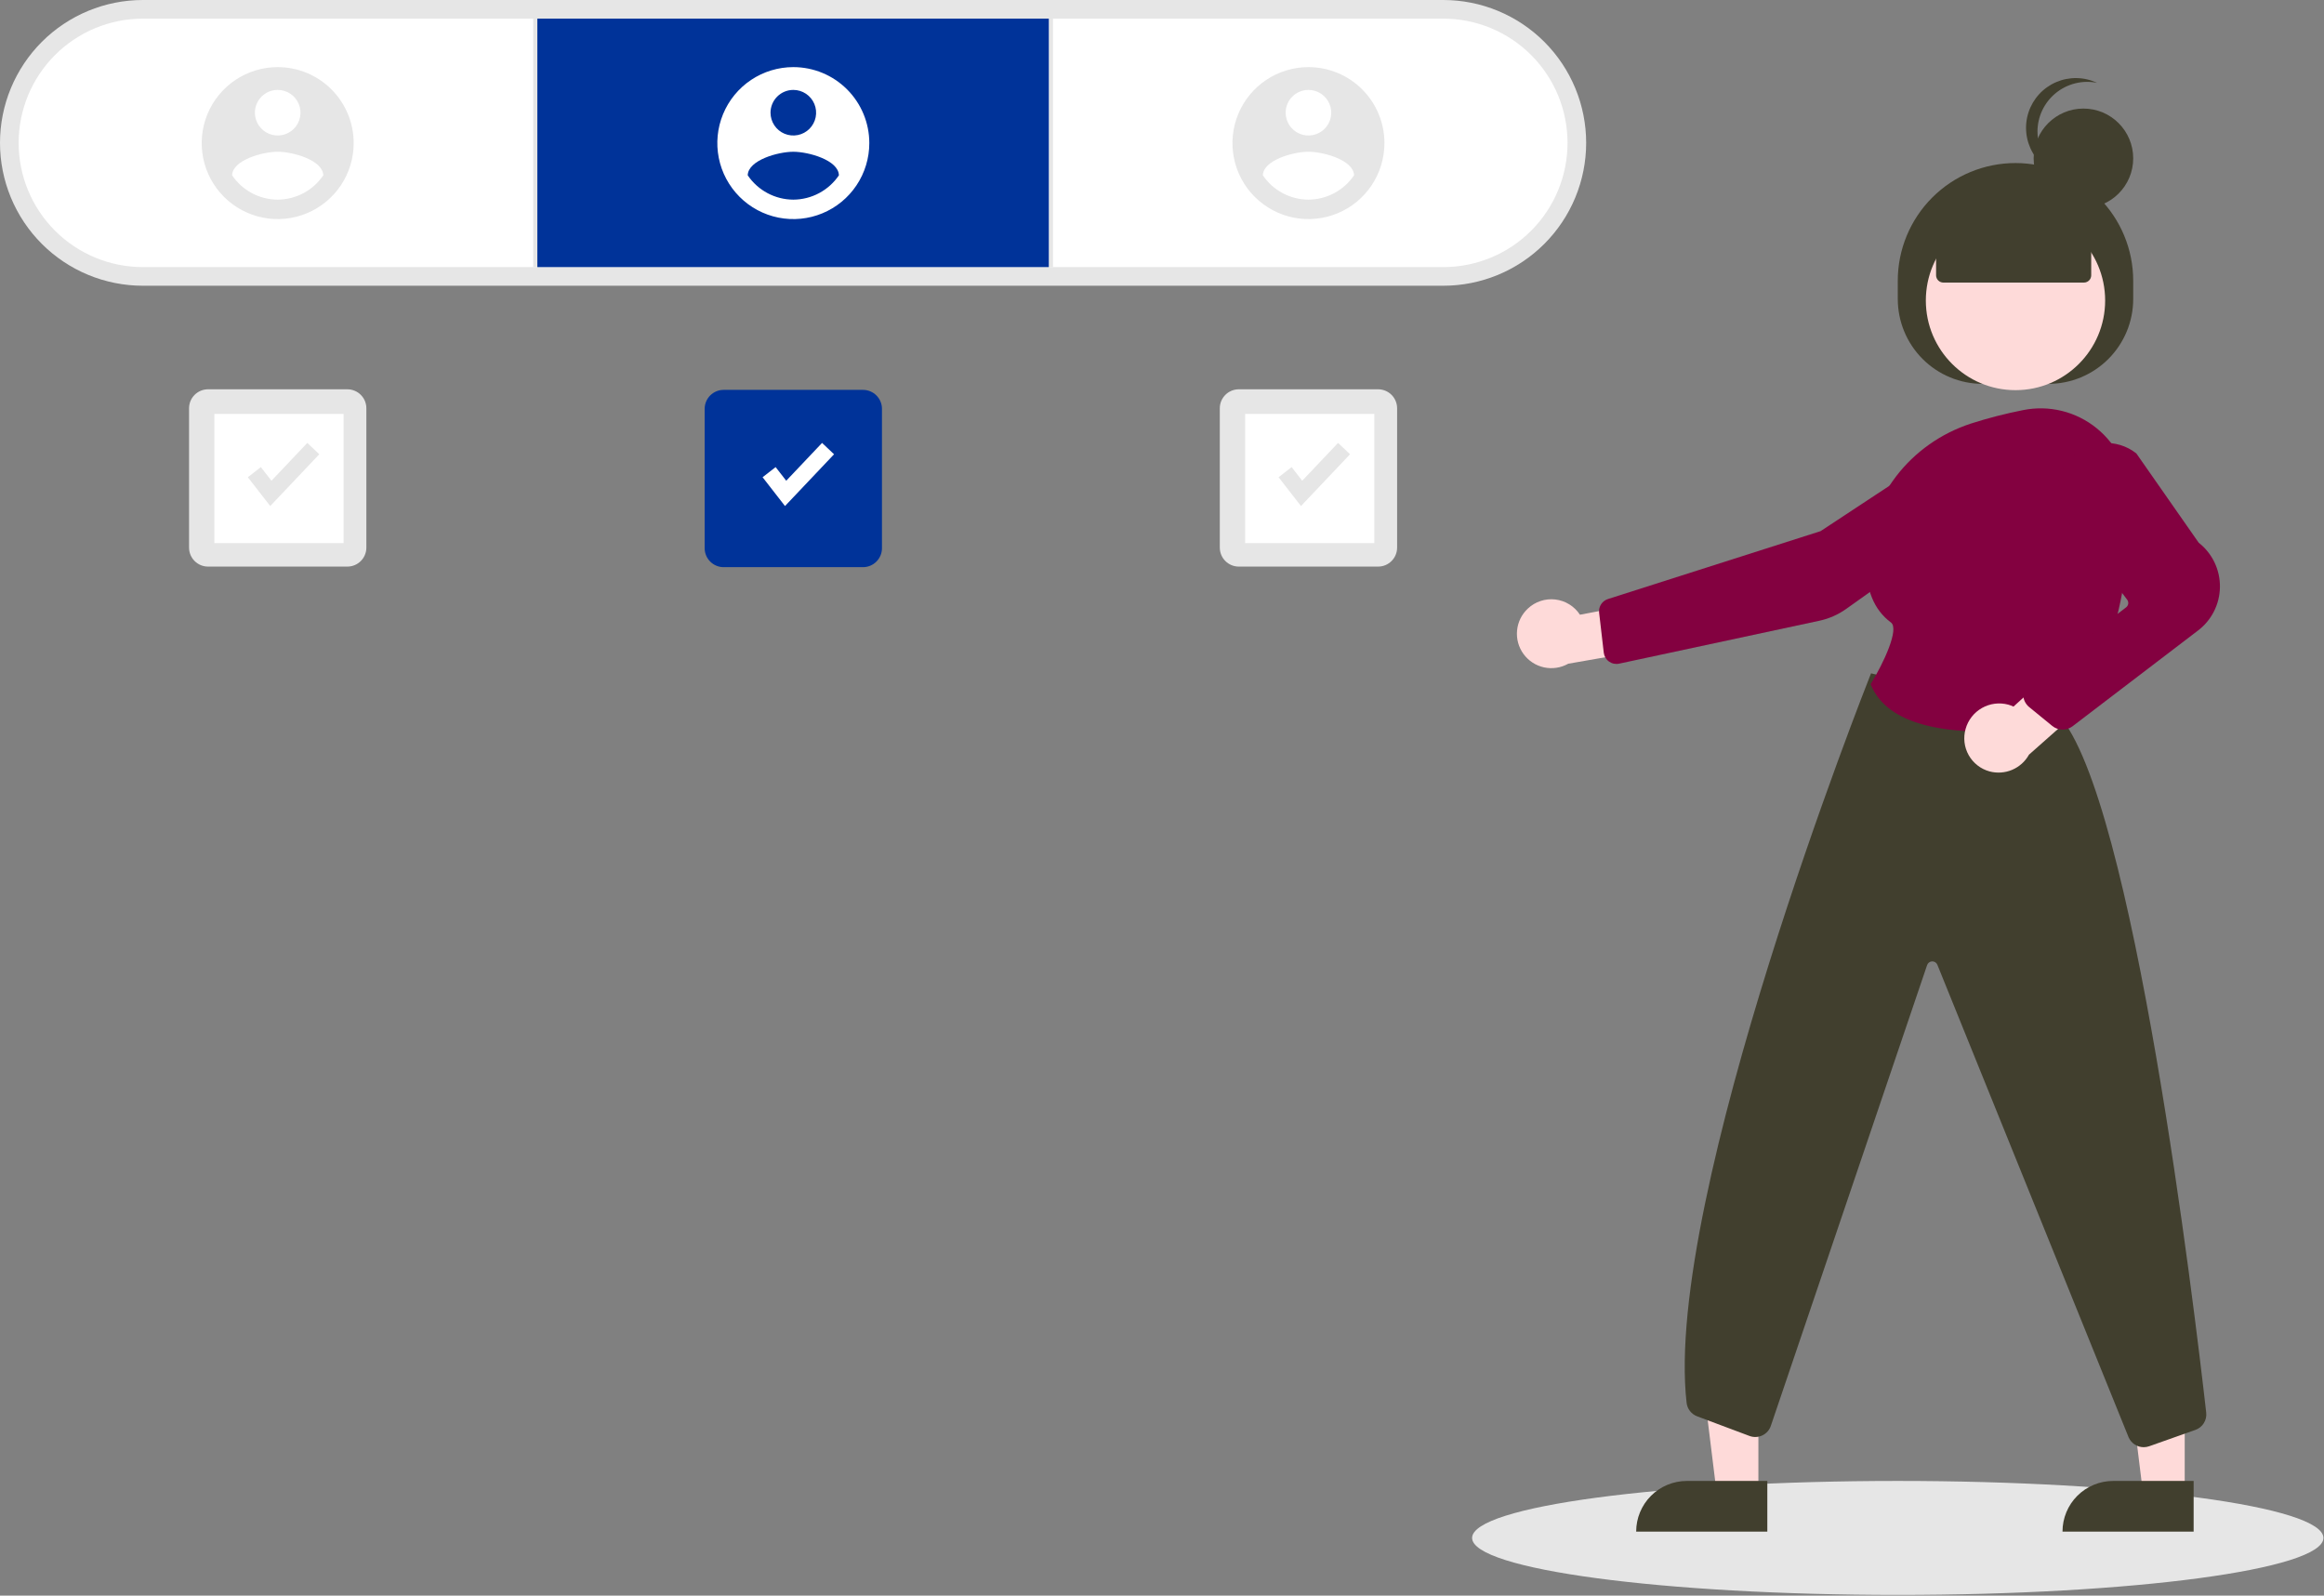
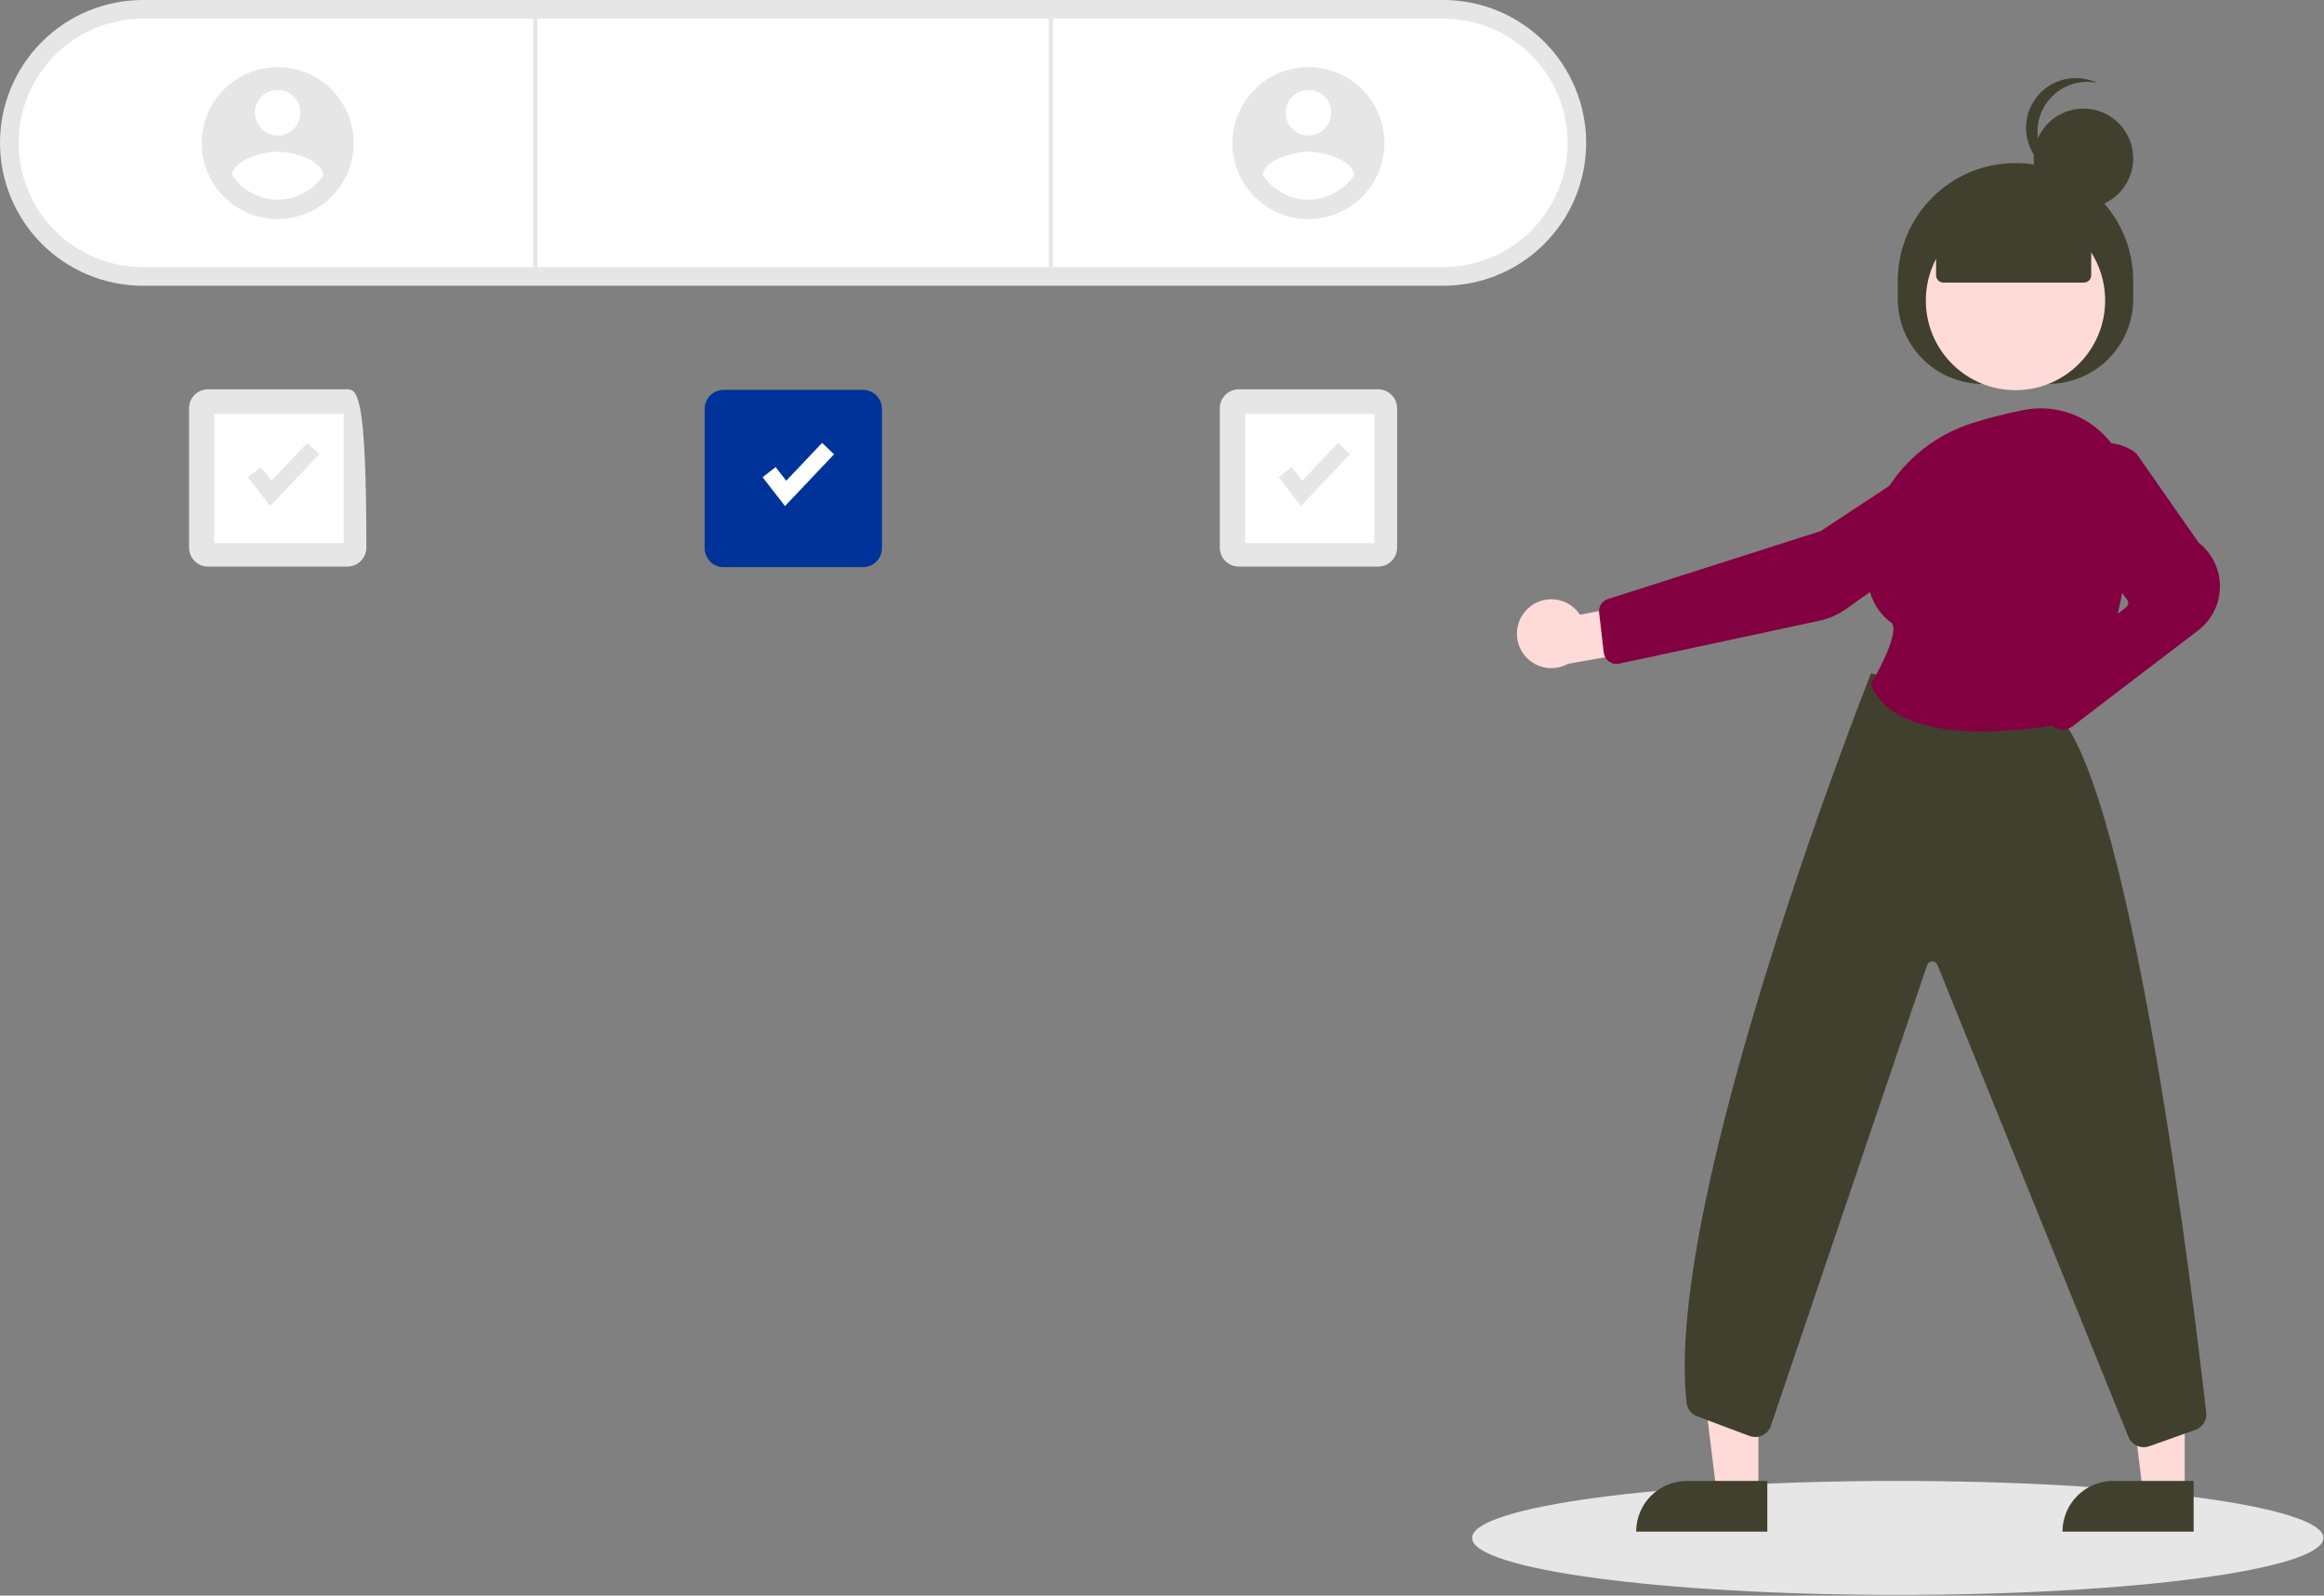
<svg xmlns="http://www.w3.org/2000/svg" width="734" height="504" viewBox="0 0 734 504" fill="none">
  <rect x="0" y="0" width="734" height="504" fill="#808080" stroke="none" />
  <g clip-path="url(#clip0_1994_4909)">
    <path d="M45.126 90.253C39.2 90.253 33.332 89.086 27.857 86.818C22.382 84.55 17.407 81.226 13.217 77.036C9.027 72.846 5.703 67.871 3.435 62.396C1.167 56.921 0 51.053 0 45.127C0 39.201 1.167 33.333 3.435 27.858C5.703 22.383 9.027 17.408 13.217 13.218C17.407 9.028 22.382 5.704 27.857 3.436C33.332 1.168 39.2 0.001 45.126 0.001H455.84C461.766 0.001 467.634 1.168 473.109 3.436C478.584 5.704 483.559 9.028 487.749 13.218C491.939 17.408 495.263 22.383 497.531 27.858C499.799 33.333 500.966 39.201 500.966 45.127C500.966 51.053 499.799 56.921 497.531 62.396C495.263 67.871 491.939 72.846 487.749 77.036C483.559 81.226 478.584 84.55 473.109 86.818C467.634 89.086 461.766 90.253 455.84 90.253H45.126Z" fill="#E6E6E6" />
    <path d="M45.126 5.887C34.719 5.887 24.738 10.021 17.379 17.38C10.02 24.739 5.886 34.72 5.886 45.127C5.886 55.534 10.02 65.515 17.379 72.874C24.738 80.233 34.719 84.367 45.126 84.367H455.84C466.247 84.367 476.228 80.233 483.587 72.874C490.946 65.515 495.08 55.534 495.08 45.127C495.08 34.72 490.946 24.739 483.587 17.38C476.228 10.021 466.247 5.887 455.84 5.887H45.126Z" fill="white" />
    <path d="M169.714 5.886H168.406V84.366H169.714V5.886Z" fill="#E6E6E6" />
    <path d="M332.561 5.886H331.253V84.366H332.561V5.886Z" fill="#E6E6E6" />
-     <path d="M331.253 5.886H169.714V84.366H331.253V5.886Z" fill="#003399" />
    <path d="M250.557 21.199C245.81 21.199 241.17 22.607 237.223 25.244C233.277 27.881 230.201 31.629 228.384 36.015C226.568 40.4 226.092 45.226 227.018 49.881C227.944 54.537 230.23 58.813 233.587 62.17C236.943 65.526 241.219 67.812 245.875 68.738C250.531 69.664 255.356 69.189 259.742 67.372C264.127 65.556 267.875 62.48 270.512 58.533C273.15 54.586 274.557 49.946 274.557 45.199C274.557 38.834 272.029 32.73 267.528 28.229C263.027 23.728 256.922 21.199 250.557 21.199ZM250.557 28.399C251.981 28.399 253.373 28.822 254.557 29.613C255.741 30.404 256.664 31.528 257.209 32.844C257.754 34.16 257.897 35.607 257.619 37.004C257.341 38.401 256.655 39.683 255.648 40.69C254.641 41.697 253.358 42.383 251.962 42.661C250.565 42.939 249.117 42.796 247.802 42.251C246.486 41.706 245.362 40.783 244.571 39.599C243.779 38.415 243.357 37.023 243.357 35.599C243.357 33.69 244.116 31.859 245.466 30.509C246.817 29.159 248.648 28.4 250.557 28.4V28.399ZM250.557 63.061C247.713 63.048 244.915 62.341 242.405 61.002C239.896 59.663 237.751 57.732 236.157 55.376C236.272 50.576 245.757 47.934 250.557 47.934C255.357 47.934 264.842 50.576 264.957 55.376C263.361 57.73 261.216 59.66 258.707 60.999C256.198 62.338 253.401 63.046 250.557 63.061Z" fill="white" />
    <path d="M87.706 21.199C82.959 21.199 78.319 22.607 74.372 25.244C70.426 27.881 67.35 31.629 65.533 36.015C63.717 40.4 63.241 45.226 64.167 49.881C65.093 54.537 67.379 58.813 70.736 62.17C74.092 65.526 78.368 67.812 83.024 68.738C87.679 69.664 92.505 69.189 96.891 67.372C101.276 65.556 105.024 62.48 107.661 58.533C110.299 54.586 111.706 49.946 111.706 45.199C111.706 38.834 109.178 32.73 104.677 28.229C100.176 23.728 94.071 21.199 87.706 21.199ZM87.706 28.399C89.13 28.399 90.522 28.822 91.706 29.613C92.89 30.404 93.813 31.528 94.358 32.844C94.903 34.16 95.046 35.607 94.768 37.004C94.49 38.401 93.804 39.683 92.797 40.69C91.79 41.697 90.507 42.383 89.111 42.661C87.714 42.939 86.266 42.796 84.951 42.251C83.635 41.706 82.511 40.783 81.719 39.599C80.928 38.415 80.506 37.023 80.506 35.599C80.506 33.69 81.265 31.858 82.615 30.508C83.965 29.158 85.796 28.399 87.706 28.399ZM87.706 63.061C84.862 63.048 82.064 62.341 79.554 61.002C77.045 59.663 74.9 57.732 73.306 55.376C73.421 50.576 82.906 47.934 87.706 47.934C92.506 47.934 101.991 50.576 102.106 55.376C100.51 57.73 98.365 59.66 95.856 60.999C93.347 62.338 90.55 63.046 87.706 63.061Z" fill="#E6E6E6" />
    <path d="M413.253 21.199C408.506 21.199 403.866 22.607 399.919 25.244C395.973 27.881 392.896 31.629 391.08 36.015C389.263 40.4 388.788 45.226 389.714 49.881C390.64 54.537 392.926 58.813 396.282 62.17C399.639 65.526 403.915 67.812 408.571 68.738C413.226 69.664 418.052 69.189 422.437 67.372C426.823 65.556 430.571 62.48 433.208 58.533C435.845 54.586 437.253 49.946 437.253 45.199C437.253 38.834 434.724 32.73 430.224 28.229C425.723 23.728 419.618 21.199 413.253 21.199ZM413.253 28.399C414.677 28.399 416.069 28.822 417.253 29.613C418.437 30.404 419.36 31.528 419.905 32.844C420.45 34.16 420.592 35.607 420.315 37.004C420.037 38.401 419.351 39.683 418.344 40.69C417.337 41.697 416.054 42.383 414.658 42.661C413.261 42.939 411.813 42.796 410.498 42.251C409.182 41.706 408.058 40.783 407.266 39.599C406.475 38.415 406.053 37.023 406.053 35.599C406.053 33.69 406.812 31.858 408.162 30.508C409.512 29.158 411.343 28.399 413.253 28.399ZM413.253 63.061C410.409 63.048 407.61 62.341 405.101 61.002C402.592 59.663 400.447 57.732 398.853 55.376C398.968 50.576 408.453 47.934 413.253 47.934C418.053 47.934 427.538 50.576 427.653 55.376C426.057 57.73 423.912 59.66 421.403 60.999C418.894 62.338 416.097 63.046 413.253 63.061Z" fill="#E6E6E6" />
    <path d="M272.557 123.143H228.557C225.243 123.143 222.557 125.829 222.557 129.143V173.143C222.557 176.456 225.243 179.143 228.557 179.143H272.557C275.871 179.143 278.557 176.456 278.557 173.143V129.143C278.557 125.829 275.871 123.143 272.557 123.143Z" fill="#003399" />
    <path d="M599.381 503.768C673.63 503.768 733.82 495.709 733.82 485.768C733.82 475.826 673.63 467.768 599.381 467.768C525.132 467.768 464.942 475.826 464.942 485.768C464.942 495.709 525.132 503.768 599.381 503.768Z" fill="#E6E6E6" />
    <path d="M435.257 122.963H391.257C387.943 122.963 385.257 125.649 385.257 128.963V172.963C385.257 176.277 387.943 178.963 391.257 178.963H435.257C438.571 178.963 441.257 176.277 441.257 172.963V128.963C441.257 125.649 438.571 122.963 435.257 122.963Z" fill="#E6E6E6" />
    <path d="M434.055 130.744H393.257V171.542H434.055V130.744Z" fill="white" />
    <path d="M247.93 159.838L240.855 150.738L244.969 147.538L248.319 151.845L259.637 139.899L263.422 143.484L247.93 159.838Z" fill="white" />
    <path d="M410.896 159.838L403.821 150.738L407.935 147.538L411.285 151.845L422.602 139.899L426.387 143.484L410.896 159.838Z" fill="#E6E6E6" />
-     <path d="M109.71 122.963H65.71C62.396 122.963 59.71 125.649 59.71 128.963V172.963C59.71 176.277 62.396 178.963 65.71 178.963H109.71C113.024 178.963 115.71 176.277 115.71 172.963V128.963C115.71 125.649 113.024 122.963 109.71 122.963Z" fill="#E6E6E6" />
+     <path d="M109.71 122.963H65.71C62.396 122.963 59.71 125.649 59.71 128.963V172.963C59.71 176.277 62.396 178.963 65.71 178.963H109.71C113.024 178.963 115.71 176.277 115.71 172.963C115.71 125.649 113.024 122.963 109.71 122.963Z" fill="#E6E6E6" />
    <path d="M108.508 130.744H67.71V171.542H108.508V130.744Z" fill="white" />
    <path d="M85.349 159.838L78.274 150.738L82.388 147.538L85.738 151.845L97.055 139.899L100.84 143.484L85.349 159.838Z" fill="#E6E6E6" />
    <path d="M690.009 471.536H676.829L670.561 420.699H690.013L690.009 471.536Z" fill="#FEDAD9" />
    <path d="M667.409 467.77H692.827V483.77H651.409C651.409 479.526 653.095 475.456 656.095 472.456C659.096 469.455 663.166 467.77 667.409 467.77Z" fill="#413F2E" />
    <path d="M555.359 471.536H542.179L535.911 420.699H555.363L555.359 471.536Z" fill="#FEDAD9" />
    <path d="M532.765 467.77H558.183V483.77H516.761C516.761 479.526 518.447 475.456 521.448 472.456C524.448 469.455 528.518 467.77 532.761 467.77H532.765Z" fill="#413F2E" />
    <path d="M599.381 94.445V88.68C599.381 78.819 603.298 69.362 610.271 62.39C617.243 55.417 626.7 51.5 636.561 51.5C646.422 51.5 655.878 55.417 662.851 62.39C669.824 69.362 673.741 78.819 673.741 88.68V94.444C673.741 101.552 670.917 108.368 665.891 113.394C660.865 118.42 654.049 121.244 646.941 121.244H626.185C619.077 121.244 612.26 118.42 607.234 113.394C602.208 108.368 599.385 101.552 599.385 94.444L599.381 94.445Z" fill="#413F2E" />
    <path d="M636.562 123.234C652.201 123.234 664.878 110.556 664.878 94.918C664.878 79.279 652.201 66.602 636.562 66.602C620.924 66.602 608.246 79.279 608.246 94.918C608.246 110.556 620.924 123.234 636.562 123.234Z" fill="#FEDAD9" />
    <path d="M482.542 192.23C483.691 191.145 485.064 190.325 486.564 189.829C488.065 189.332 489.655 189.17 491.225 189.354C492.795 189.538 494.305 190.065 495.649 190.896C496.993 191.727 498.139 192.842 499.005 194.164L523.278 189.573L529.666 203.643L495.296 209.643C492.979 210.949 490.265 211.359 487.665 210.798C485.066 210.236 482.763 208.742 481.192 206.596C479.621 204.451 478.89 201.804 479.139 199.157C479.388 196.509 480.599 194.045 482.542 192.23Z" fill="#FEDAD9" />
    <path d="M614.486 141.064L614.803 141.545L575.003 167.766L507.839 189.213C506.949 189.499 506.185 190.085 505.678 190.871C505.171 191.656 504.952 192.594 505.058 193.523L506.523 206.143C506.588 206.702 506.769 207.24 507.054 207.725C507.34 208.209 507.723 208.629 508.18 208.957C508.637 209.284 509.158 209.513 509.708 209.628C510.259 209.742 510.827 209.741 511.377 209.623L574.589 196.074C577.649 195.422 580.542 194.148 583.089 192.332L627.799 160.517C630.253 158.768 631.923 156.126 632.449 153.159C632.975 150.191 632.315 147.136 630.611 144.65C628.908 142.165 626.297 140.447 623.339 139.867C620.382 139.286 617.316 139.89 614.799 141.548L614.486 141.064Z" fill="#830140" />
    <path d="M677.064 457.11C676.052 457.111 675.062 456.816 674.215 456.263C673.368 455.71 672.7 454.922 672.293 453.995L611.872 304.695C611.731 304.372 611.494 304.099 611.194 303.913C610.893 303.728 610.542 303.639 610.19 303.659C609.837 303.679 609.499 303.806 609.221 304.024C608.943 304.242 608.738 304.54 608.634 304.877L559.339 450.227C559.131 450.904 558.787 451.531 558.328 452.069C557.868 452.608 557.304 453.046 556.669 453.358C556.033 453.671 555.341 453.85 554.634 453.884C553.927 453.919 553.221 453.809 552.558 453.56L536.028 447.36C535.131 447.027 534.344 446.451 533.754 445.697C533.164 444.943 532.795 444.041 532.688 443.089C525.251 378.307 590.101 214.789 590.757 213.143L590.939 212.688L650.055 225.765L650.178 225.899C673.763 251.629 693.149 413.911 696.796 446.182C696.932 447.348 696.667 448.525 696.044 449.52C695.422 450.514 694.479 451.267 693.371 451.654L678.78 456.814C678.229 457.01 677.649 457.11 677.064 457.11Z" fill="#413F2E" />
    <path d="M626.13 231.033C611.807 231.033 595.839 228.177 590.924 216.391L590.811 216.12L590.964 215.869C594.844 209.503 599.971 198.645 597.215 196.606C591.786 192.592 589.151 185.988 589.385 176.978C589.893 157.419 603.22 140.053 622.548 133.766C627.943 132.04 633.433 130.626 638.991 129.532C643.043 128.715 647.226 128.805 651.239 129.796C655.252 130.787 658.995 132.655 662.201 135.264C665.447 137.891 668.07 141.205 669.883 144.966C671.696 148.728 672.654 152.844 672.687 157.019C672.887 177.919 669.672 207.034 653.187 227.019C652.414 227.947 651.339 228.572 650.151 228.784C642.223 230.219 634.186 230.972 626.13 231.033Z" fill="#830140" />
-     <path d="M620.802 230.246C621.581 227.45 623.433 225.075 625.954 223.636C628.475 222.197 631.462 221.812 634.266 222.563C634.838 222.723 635.396 222.93 635.935 223.181L654.365 206.408L667.183 215.043L640.826 238.367C639.635 240.513 637.762 242.199 635.503 243.157C633.244 244.115 630.73 244.29 628.36 243.655C626.979 243.277 625.687 242.63 624.559 241.749C623.43 240.869 622.487 239.774 621.784 238.527C621.081 237.28 620.633 235.906 620.464 234.485C620.295 233.064 620.41 231.623 620.802 230.246Z" fill="#FEDAD9" />
    <path d="M651.446 230.458C650.249 230.459 649.089 230.044 648.163 229.284L640.895 223.345C640.289 222.85 639.803 222.225 639.474 221.515C639.144 220.805 638.979 220.03 638.991 219.248C639.003 218.466 639.192 217.696 639.544 216.997C639.895 216.298 640.4 215.688 641.021 215.211L671.505 191.831C671.867 191.553 672.104 191.143 672.165 190.691C672.226 190.239 672.107 189.781 671.832 189.416L653.017 164.541C650.831 161.661 649.735 158.1 649.922 154.489C650.109 150.878 651.568 147.449 654.04 144.81C656.644 141.999 660.209 140.268 664.029 139.963C667.85 139.657 671.645 140.799 674.662 143.161L674.781 143.287L694.428 171.42C696.553 173.086 698.264 175.221 699.427 177.657C700.59 180.093 701.175 182.765 701.135 185.465C701.094 188.164 700.431 190.818 699.195 193.219C697.96 195.619 696.186 197.702 694.013 199.303L654.532 229.437C653.638 230.098 652.556 230.454 651.444 230.454L651.446 230.458Z" fill="#830140" />
    <path d="M611.48 86.951V72.902L636.562 61.946L660.478 72.898V86.947C660.478 87.25 660.418 87.55 660.302 87.83C660.187 88.109 660.017 88.364 659.803 88.578C659.588 88.792 659.334 88.962 659.054 89.078C658.775 89.194 658.475 89.253 658.172 89.253H613.786C613.483 89.253 613.183 89.194 612.904 89.078C612.624 88.962 612.37 88.792 612.155 88.578C611.941 88.364 611.771 88.109 611.656 87.83C611.54 87.55 611.48 87.25 611.48 86.947V86.951Z" fill="#413F2E" />
    <path d="M658.019 65.735C666.702 65.735 673.741 58.696 673.741 50.013C673.741 41.33 666.702 34.291 658.019 34.291C649.336 34.291 642.297 41.33 642.297 50.013C642.297 58.696 649.336 65.735 658.019 65.735Z" fill="#413F2E" />
    <path d="M643.507 41.579C643.506 39.253 644.021 36.956 645.015 34.853C646.01 32.751 647.459 30.895 649.257 29.42C651.056 27.945 653.159 26.888 655.416 26.324C657.673 25.761 660.026 25.706 662.307 26.162C660.294 25.214 658.103 24.703 655.878 24.665C653.653 24.627 651.445 25.062 649.401 25.941C647.357 26.82 645.523 28.123 644.02 29.764C642.517 31.405 641.38 33.346 640.683 35.459C639.987 37.573 639.747 39.81 639.98 42.023C640.213 44.236 640.913 46.374 642.034 48.296C643.155 50.218 644.672 51.88 646.484 53.172C648.295 54.465 650.361 55.357 652.543 55.791C649.844 54.524 647.561 52.514 645.962 49.998C644.362 47.481 643.512 44.561 643.511 41.579H643.507Z" fill="#413F2E" />
  </g>
  <defs>
    <clipPath id="clip0_1994_4909">
      <rect width="733.82" height="503.768" fill="white" />
    </clipPath>
  </defs>
</svg>